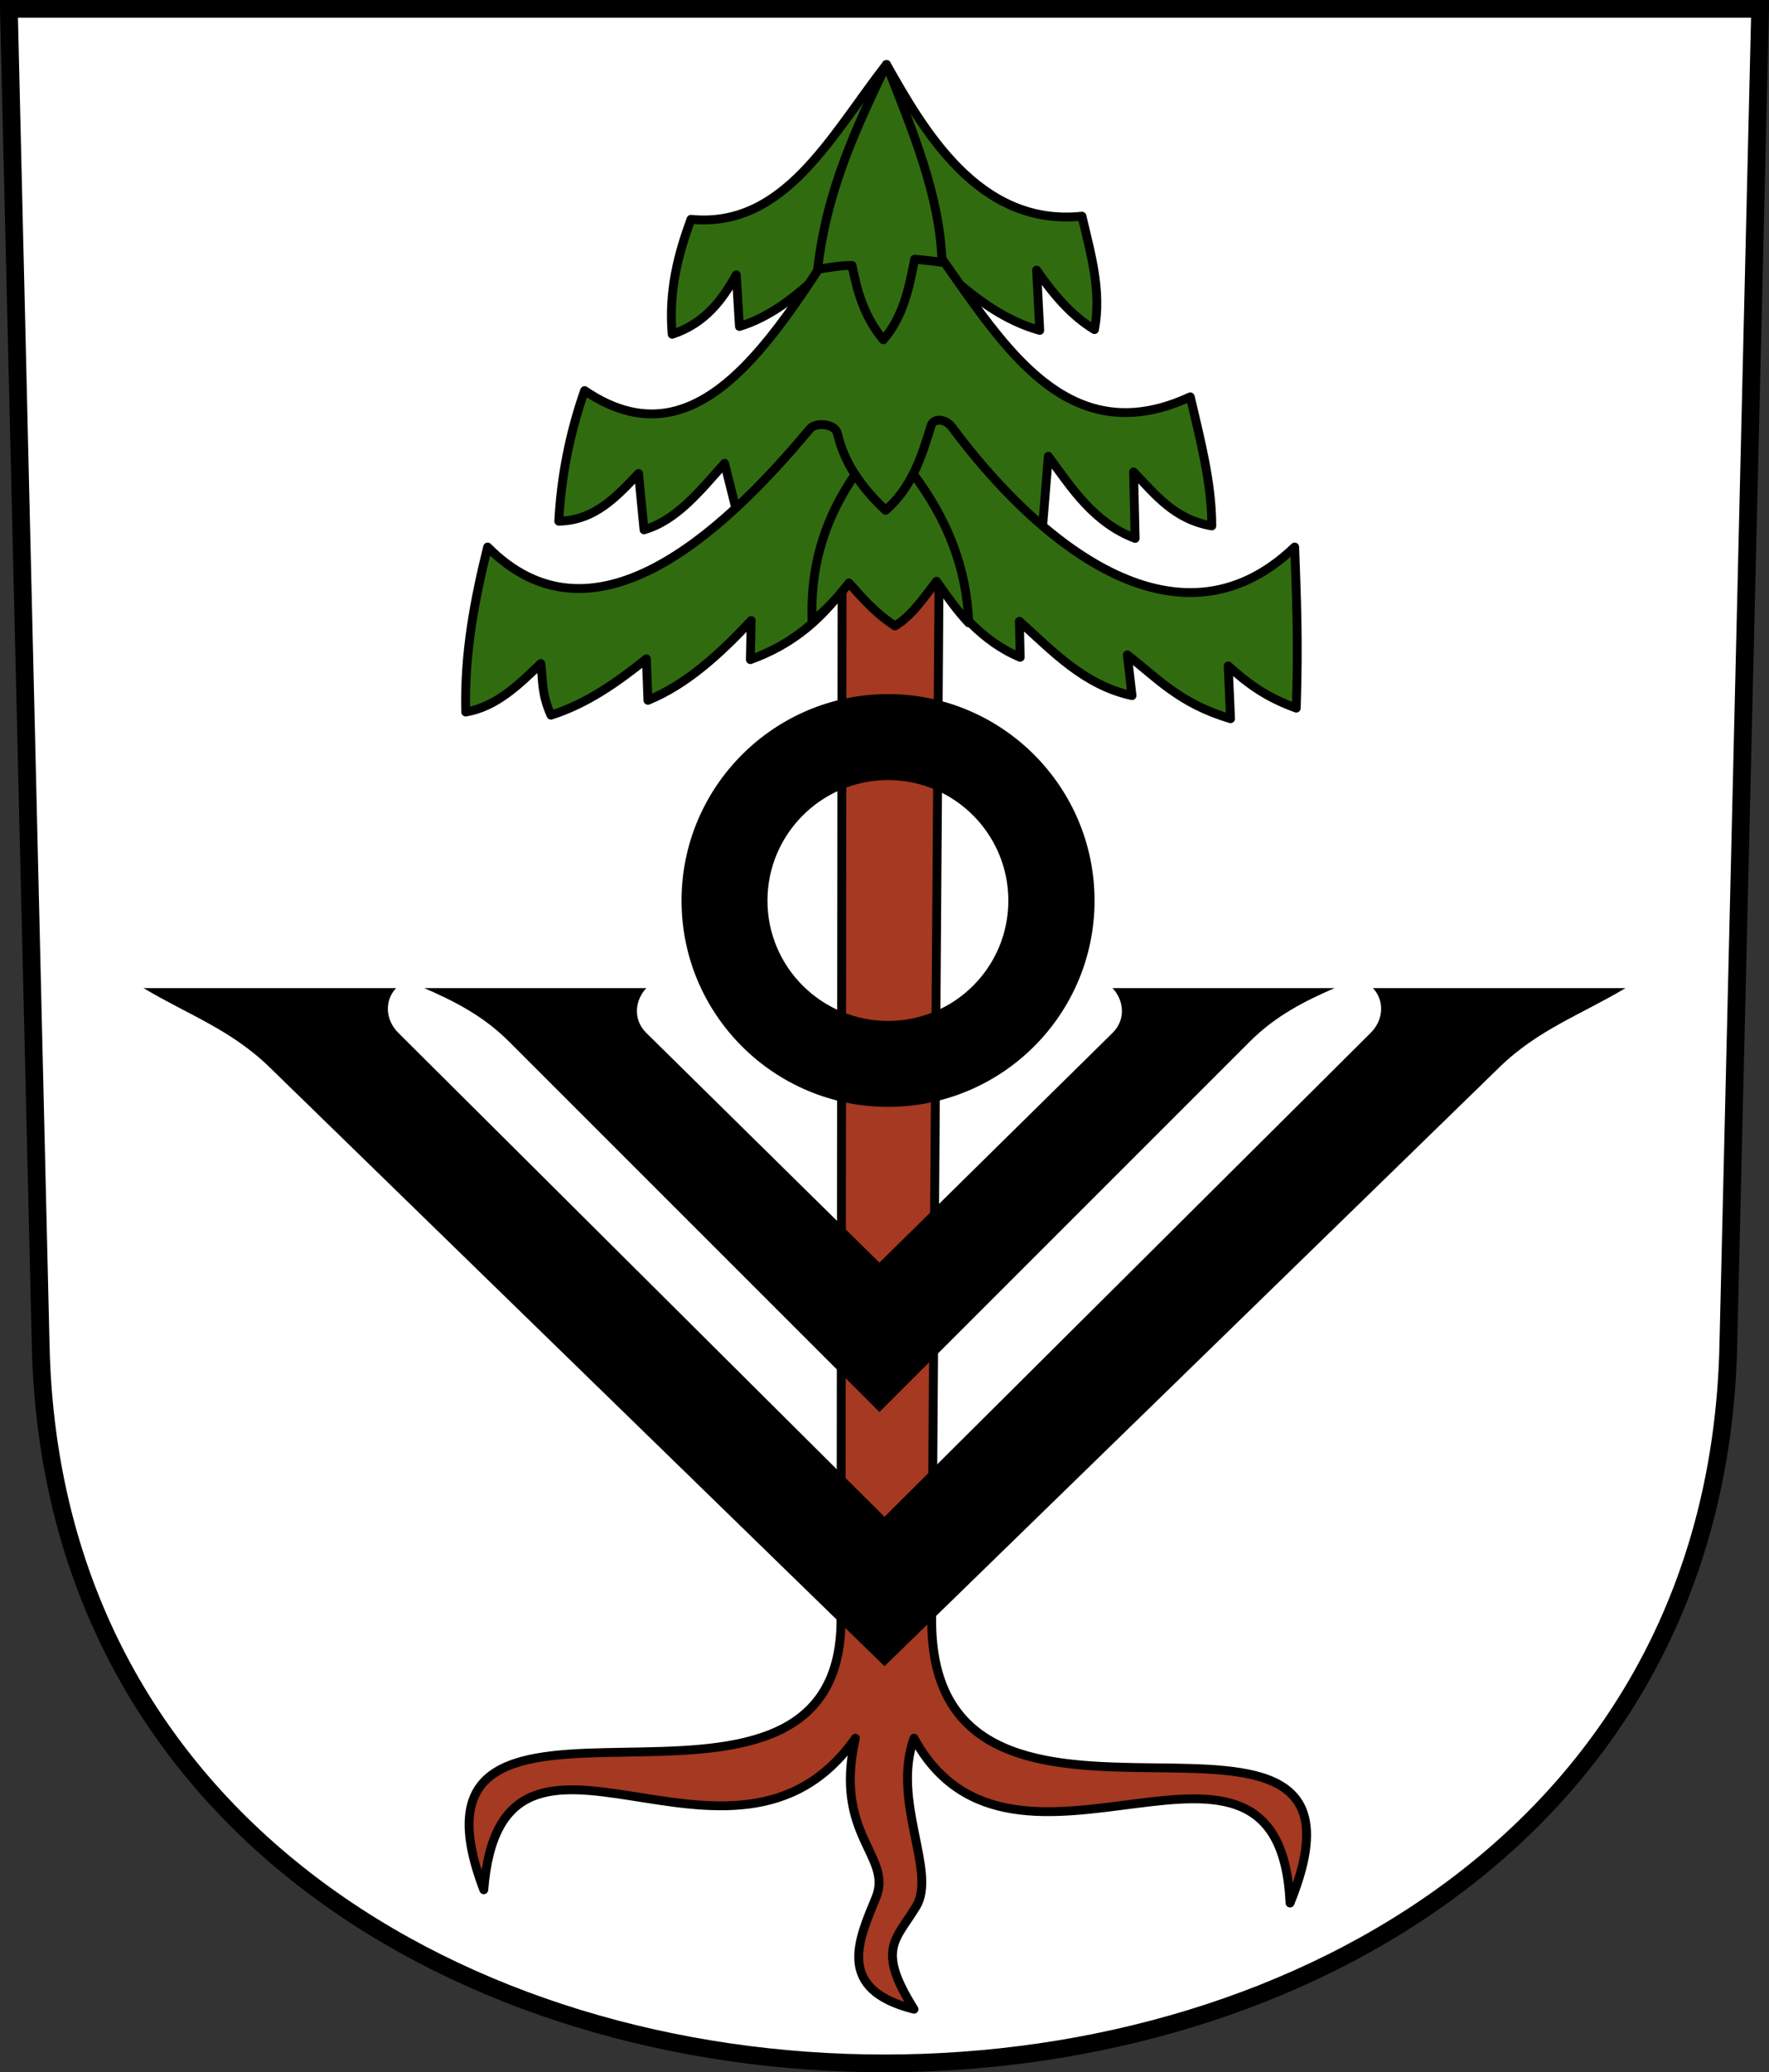
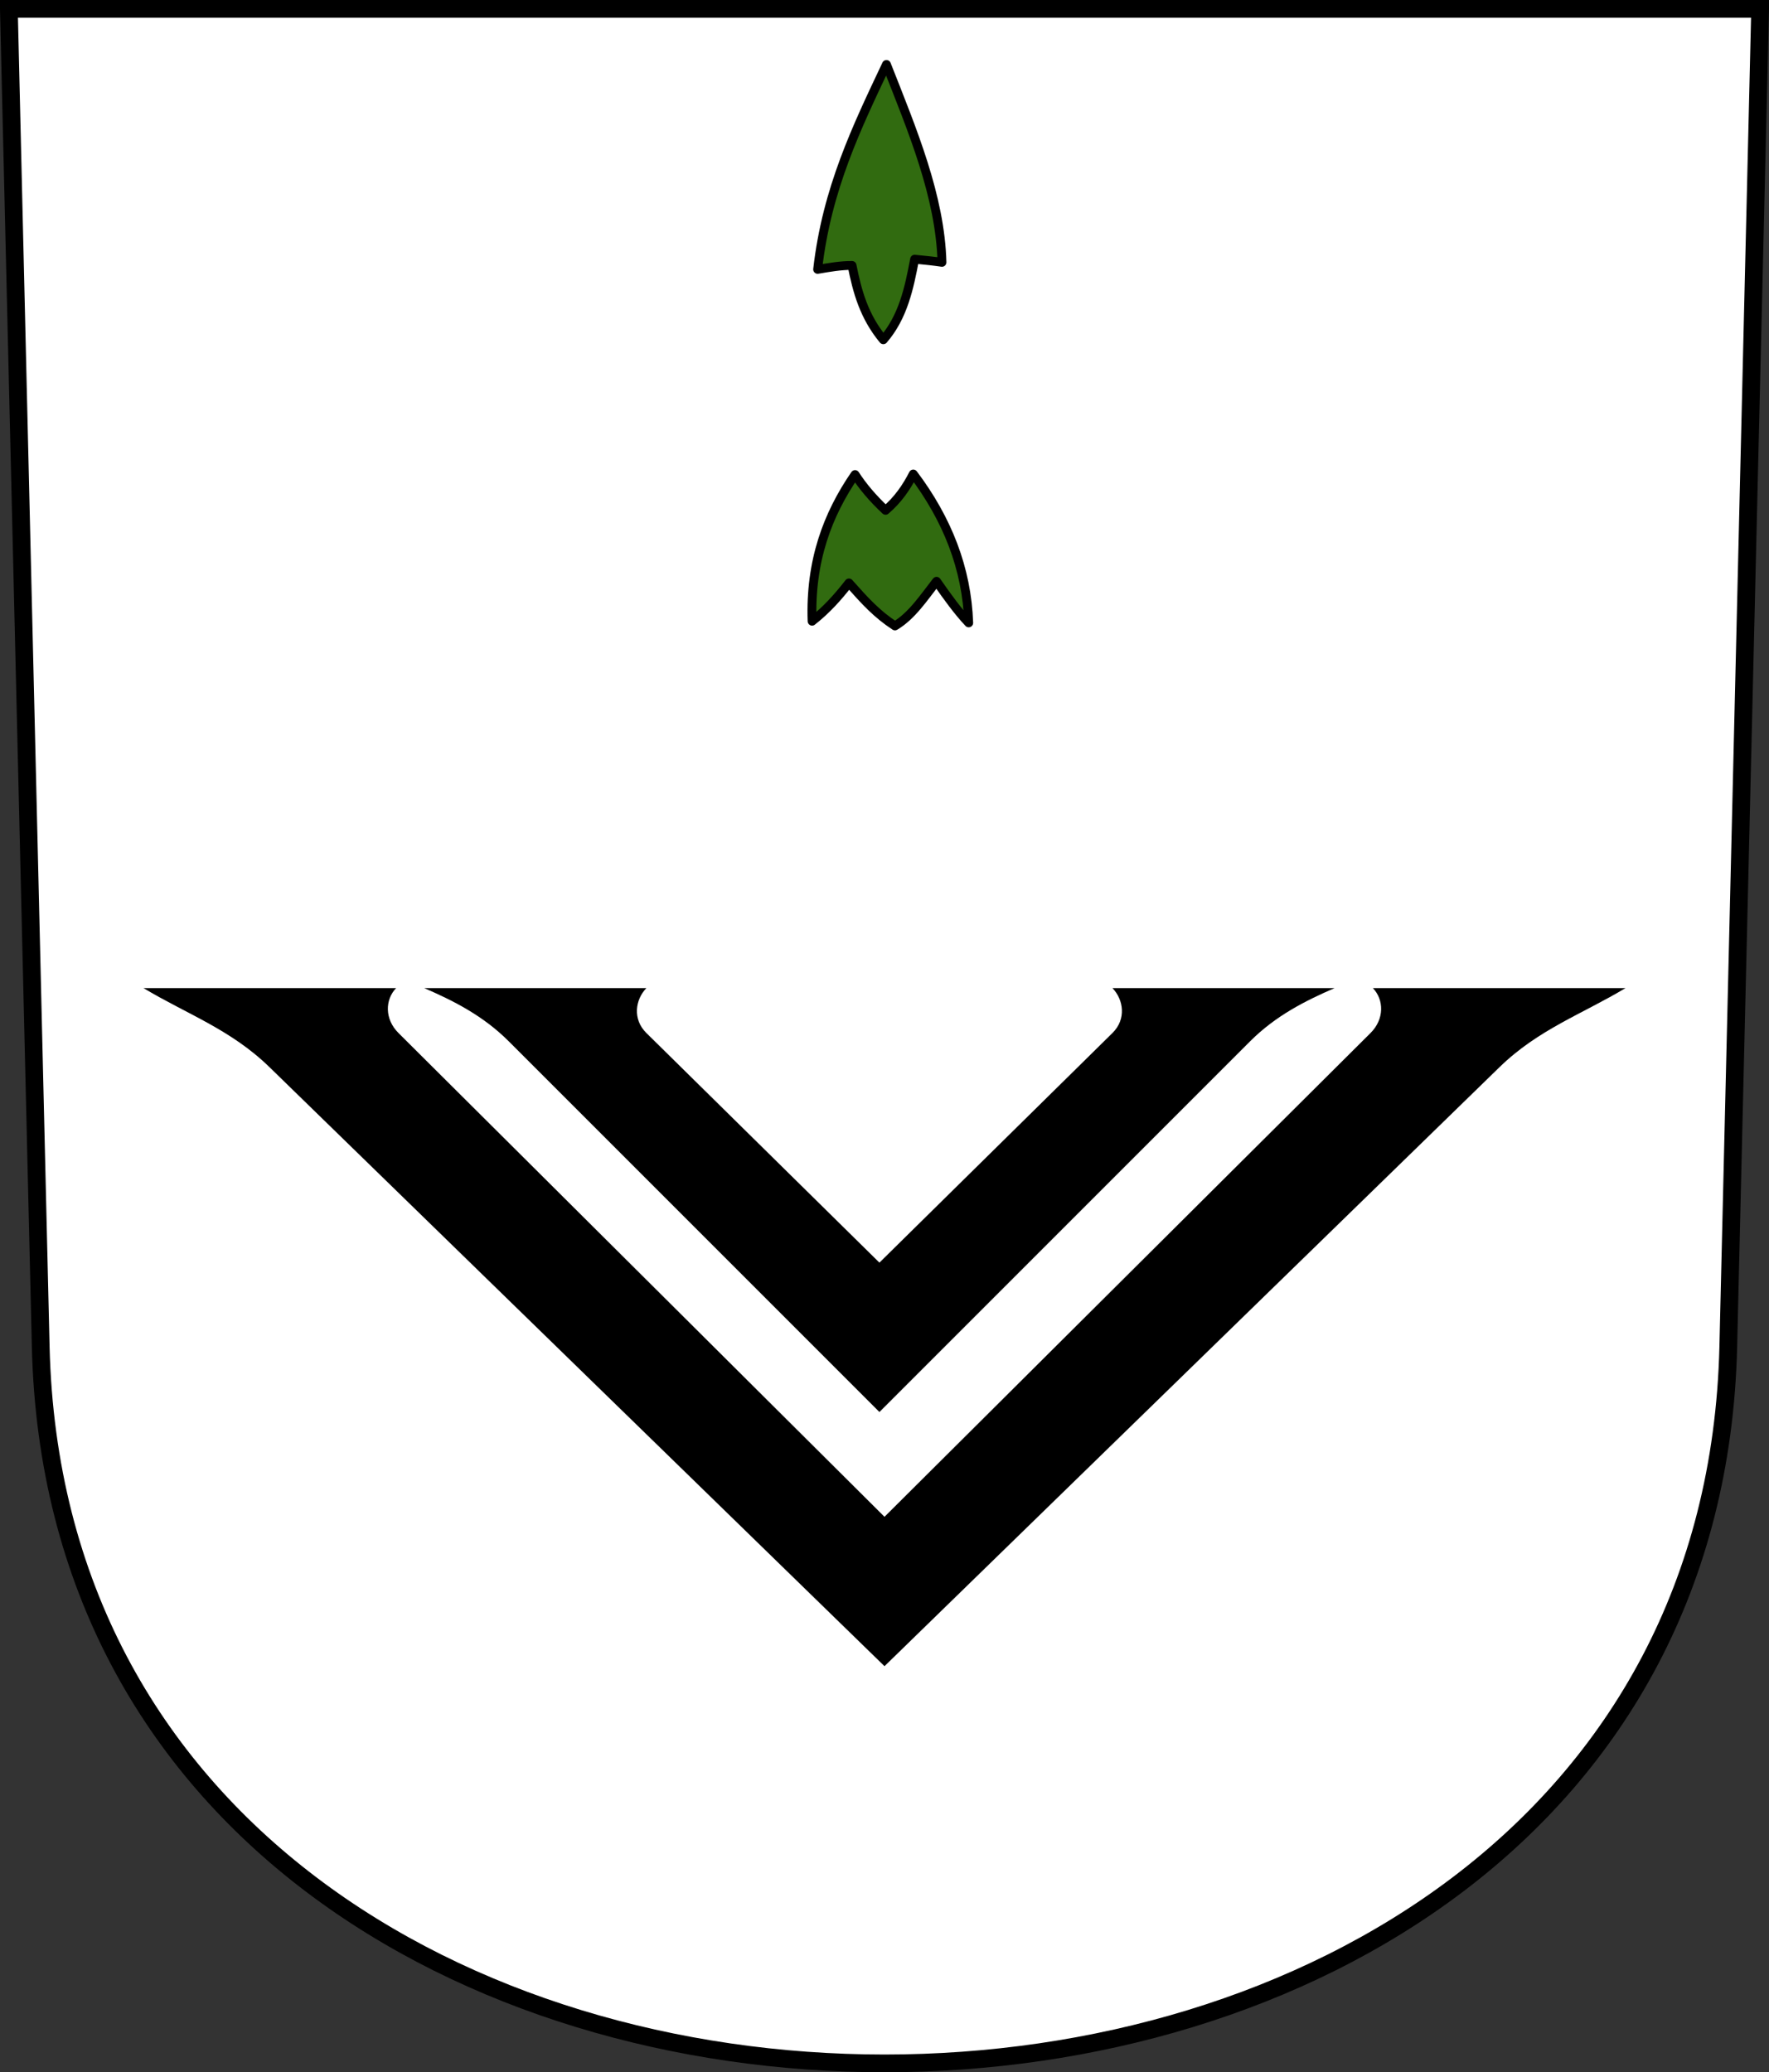
<svg xmlns="http://www.w3.org/2000/svg" version="1.0" width="199.436" height="233.609" id="svg2780">
  <rect width="100%" height="100%" fill="#333333" stroke="none" />
  <defs id="defs2782" />
  <g transform="translate(-24.442,-811.895)" id="layer1">
    <path d="M 25.442,812.895 L 29.032,963.71 C 31.596,1071.435 216.724,1071.435 219.288,963.71 L 222.878,812.895 L 25.442,812.895 z" id="path3282" style="fill:#ffffff;fill-opacity:1;fill-rule:evenodd;stroke:#000000;stroke-width:2;stroke-linecap:butt;stroke-miterlimit:4;stroke-dashoffset:0;stroke-opacity:1" />
-     <path d="M 78.983,1024.931 C 67.527,994.873 119.228,1023.775 119.257,994.508 L 119.382,870.694 L 130.354,870.944 L 129.481,994.383 C 129.251,1026.896 182.237,995.971 169.88,1026.427 C 168.696,1000.689 138.702,1028.494 127.486,1007.849 C 124.929,1014.987 130.089,1022.892 127.736,1026.802 C 125.437,1030.619 123.2,1031.581 127.486,1038.397 C 118.506,1036.142 121.318,1030.427 123.2,1025.804 C 125.107,1021.12 118.359,1018.78 120.878,1007.849 C 107.092,1027.521 80.999,999.805 78.983,1024.931 z" id="path2618" style="fill:#a53921;fill-opacity:1;fill-rule:evenodd;stroke:#000000;stroke-width:1px;stroke-linecap:butt;stroke-linejoin:round;stroke-opacity:1" />
    <path d="M 123.587,971.073 L 81.796,929.282 C 78.897,926.382 75.549,924.707 72.274,923.286 L 97.313,923.286 C 96.055,924.595 95.736,926.792 97.313,928.346 L 123.587,954.233 L 149.861,928.346 C 151.438,926.792 151.119,924.595 149.861,923.286 L 174.9,923.286 C 171.625,924.707 168.278,926.382 165.378,929.282 L 123.587,971.073 z" id="path3397" style="fill:#000000;fill-opacity:1;fill-rule:evenodd;stroke:none;stroke-width:1px;stroke-linecap:butt;stroke-linejoin:miter;stroke-opacity:1" />
    <path d="M 124.16,999.727 L 193.503,932.191 C 197.873,927.938 202.836,926.206 207.698,923.286 L 179.22,923.286 C 180.478,924.595 180.526,926.785 178.956,928.346 L 124.16,982.887 L 69.365,928.346 C 67.794,926.785 67.842,924.595 69.1,923.286 L 40.622,923.286 C 45.484,926.206 50.447,927.938 54.817,932.191 L 124.16,999.727 z" id="path3395" style="fill:#000000;fill-opacity:1;fill-rule:evenodd;stroke:none;stroke-width:1px;stroke-linecap:butt;stroke-linejoin:miter;stroke-opacity:1" />
-     <path d="M 124.559,890.143 C 111.711,890.143 101.278,900.576 101.278,913.424 C 101.278,926.273 111.711,936.674 124.559,936.674 C 137.407,936.674 147.84,926.273 147.84,913.424 C 147.84,900.576 137.407,890.143 124.559,890.143 z M 124.559,899.831 C 132.054,899.831 138.122,905.93 138.122,913.424 C 138.122,920.919 132.054,926.987 124.559,926.987 C 117.064,926.987 110.965,920.919 110.965,913.424 C 110.965,905.93 117.064,899.831 124.559,899.831 z" id="path3392" style="color:#000000;fill:#000000;fill-opacity:1;fill-rule:evenodd;stroke:none;stroke-width:1pt;stroke-linecap:butt;stroke-linejoin:miter;marker:none;marker-start:none;marker-mid:none;marker-end:none;stroke-miterlimit:4;stroke-dasharray:none;stroke-dashoffset:0;stroke-opacity:1;visibility:visible;display:inline;overflow:visible;enable-background:accumulate" />
-     <path d="M 100.223,849.579 C 99.804,844.697 100.894,840.569 102.339,836.619 C 112.865,837.66 118.084,827.249 124.381,819.162 C 128.534,826.493 134.778,837.499 146.422,836.266 C 147.397,840.464 148.661,844.626 147.833,849.05 C 145.248,847.501 143.193,845.067 141.309,842.349 L 141.661,849.138 C 133.822,846.95 129.147,839.653 123.2,836.413 C 118.868,840.511 114.063,846.803 107.805,848.697 L 107.453,842.878 C 105.847,845.738 103.92,848.347 100.223,849.579 z" id="path2614" style="fill:#316b10;fill-opacity:1;fill-rule:evenodd;stroke:#000000;stroke-width:0.999;stroke-linecap:butt;stroke-linejoin:round;stroke-miterlimit:4;stroke-dasharray:none;stroke-opacity:1" />
-     <path d="M 141.749,874.089 L 108.334,872.943 L 106.13,864.127 C 103.37,867.226 100.715,870.561 97.049,871.621 L 96.432,865.273 C 93.951,867.878 91.52,870.562 87.439,870.651 C 87.703,865.625 88.673,860.718 90.348,855.927 C 104.467,865.504 113.43,846.955 123.2,832.122 C 133.669,841.306 140.44,865.057 158.633,856.632 C 159.766,861.482 161.055,866.331 161.058,871.18 C 156.82,870.451 154.675,867.629 152.241,865.096 L 152.417,872.591 C 147.716,870.784 145.293,866.952 142.631,863.333 L 141.749,874.089 z" id="path3408" style="fill:#316b10;fill-opacity:1;fill-rule:evenodd;stroke:#000000;stroke-width:0.999;stroke-linecap:butt;stroke-linejoin:round;stroke-miterlimit:4;stroke-dasharray:none;stroke-opacity:1" />
-     <path d="M 115.74,860.247 C 105.483,872.571 91.091,885.367 79.416,873.56 C 77.952,879.487 76.781,885.539 76.947,892.164 C 80.382,891.57 82.893,889.125 85.411,886.697 C 85.662,888.538 85.451,890.034 86.557,892.516 C 90.565,891.246 94.004,888.836 97.313,886.168 L 97.49,890.841 C 101.783,889.086 105.535,885.704 109.128,881.848 L 109.04,886.256 C 117.94,883.028 121.007,876.128 125.218,869.152 C 127.502,871.582 130.885,882.423 139.457,885.992 L 139.369,881.936 C 143.168,885.347 146.691,889.151 152.065,890.312 L 151.536,885.727 C 154.899,888.31 157.397,891.208 163.174,892.913 L 162.909,886.962 C 165.257,889.081 167.302,890.533 170.58,891.723 C 170.84,884.072 170.596,878.944 170.403,873.56 C 156.985,886.453 141.005,872.497 131.787,860.071 C 131.038,859.063 129.68,858.991 129.406,859.895 C 128.322,863.475 127.166,866.973 124.292,869.417 C 121.194,866.507 119.591,863.86 118.826,860.688 C 118.591,859.716 116.435,859.413 115.74,860.247 z" id="path2605" style="fill:#316b10;fill-opacity:1;fill-rule:evenodd;stroke:#000000;stroke-width:0.999;stroke-linecap:butt;stroke-linejoin:round;stroke-miterlimit:4;stroke-dasharray:none;stroke-opacity:1" />
    <path d="M 127.403,865.331 C 126.63,866.852 125.637,868.269 124.278,869.424 C 122.818,868.053 121.706,866.73 120.84,865.393 C 117.744,869.894 115.754,875.148 115.997,881.924 C 117.657,880.624 118.959,879.146 120.153,877.612 C 121.954,879.643 123.304,881.129 125.34,882.456 C 127.247,881.319 128.59,879.265 130.028,877.424 C 131.233,879.164 132.448,880.838 133.653,882.112 C 133.442,875.971 131.235,870.415 127.403,865.331 z" id="path2612" style="fill:#316b10;fill-opacity:1;fill-rule:evenodd;stroke:#000000;stroke-width:0.999;stroke-linecap:butt;stroke-linejoin:round;stroke-miterlimit:4;stroke-dasharray:none;stroke-opacity:1" />
    <path d="M 124.381,819.162 C 121.058,826.199 117.658,833.166 116.622,842.261 C 117.915,842.042 119.208,841.812 120.501,841.82 C 121.076,844.698 121.832,847.55 124.028,850.196 C 126.256,847.62 126.939,844.382 127.555,841.115 C 128.801,841.233 129.864,841.35 130.64,841.468 C 130.442,834.032 127.312,826.597 124.381,819.162 z" id="path2616" style="fill:#316b10;fill-opacity:1;fill-rule:evenodd;stroke:#000000;stroke-width:0.999;stroke-linecap:butt;stroke-linejoin:round;stroke-miterlimit:4;stroke-dasharray:none;stroke-opacity:1" />
  </g>
</svg>